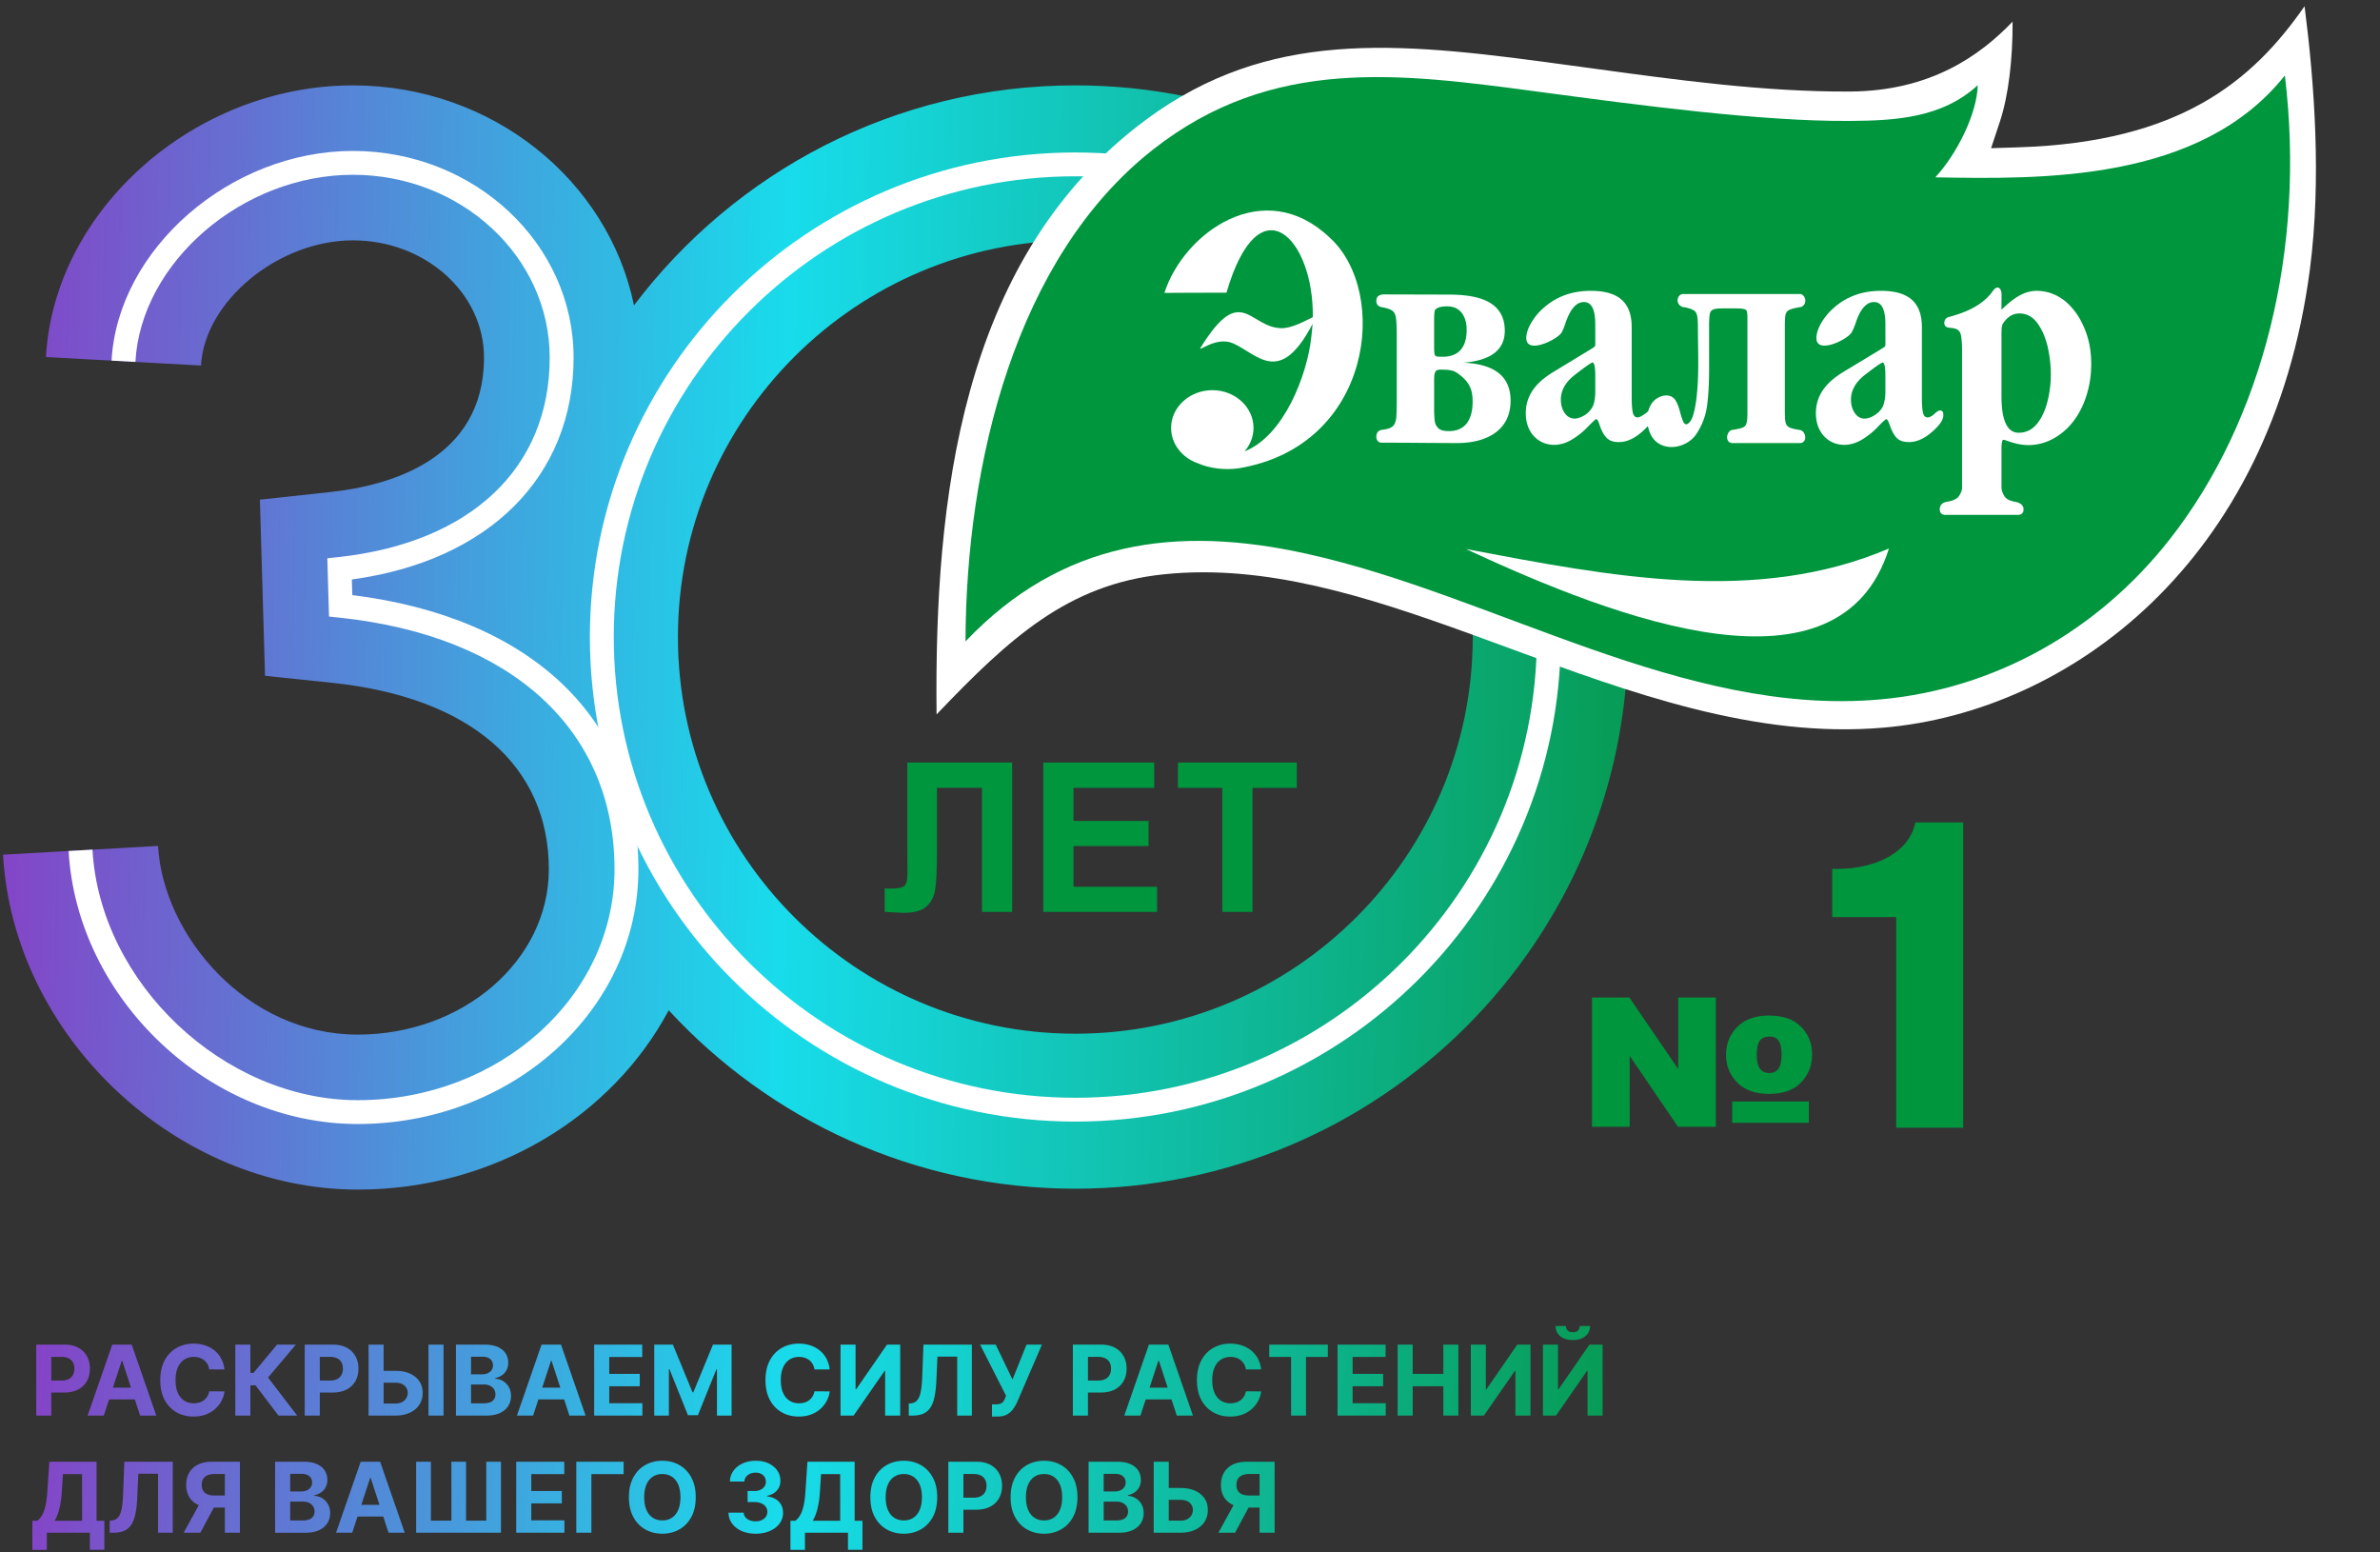
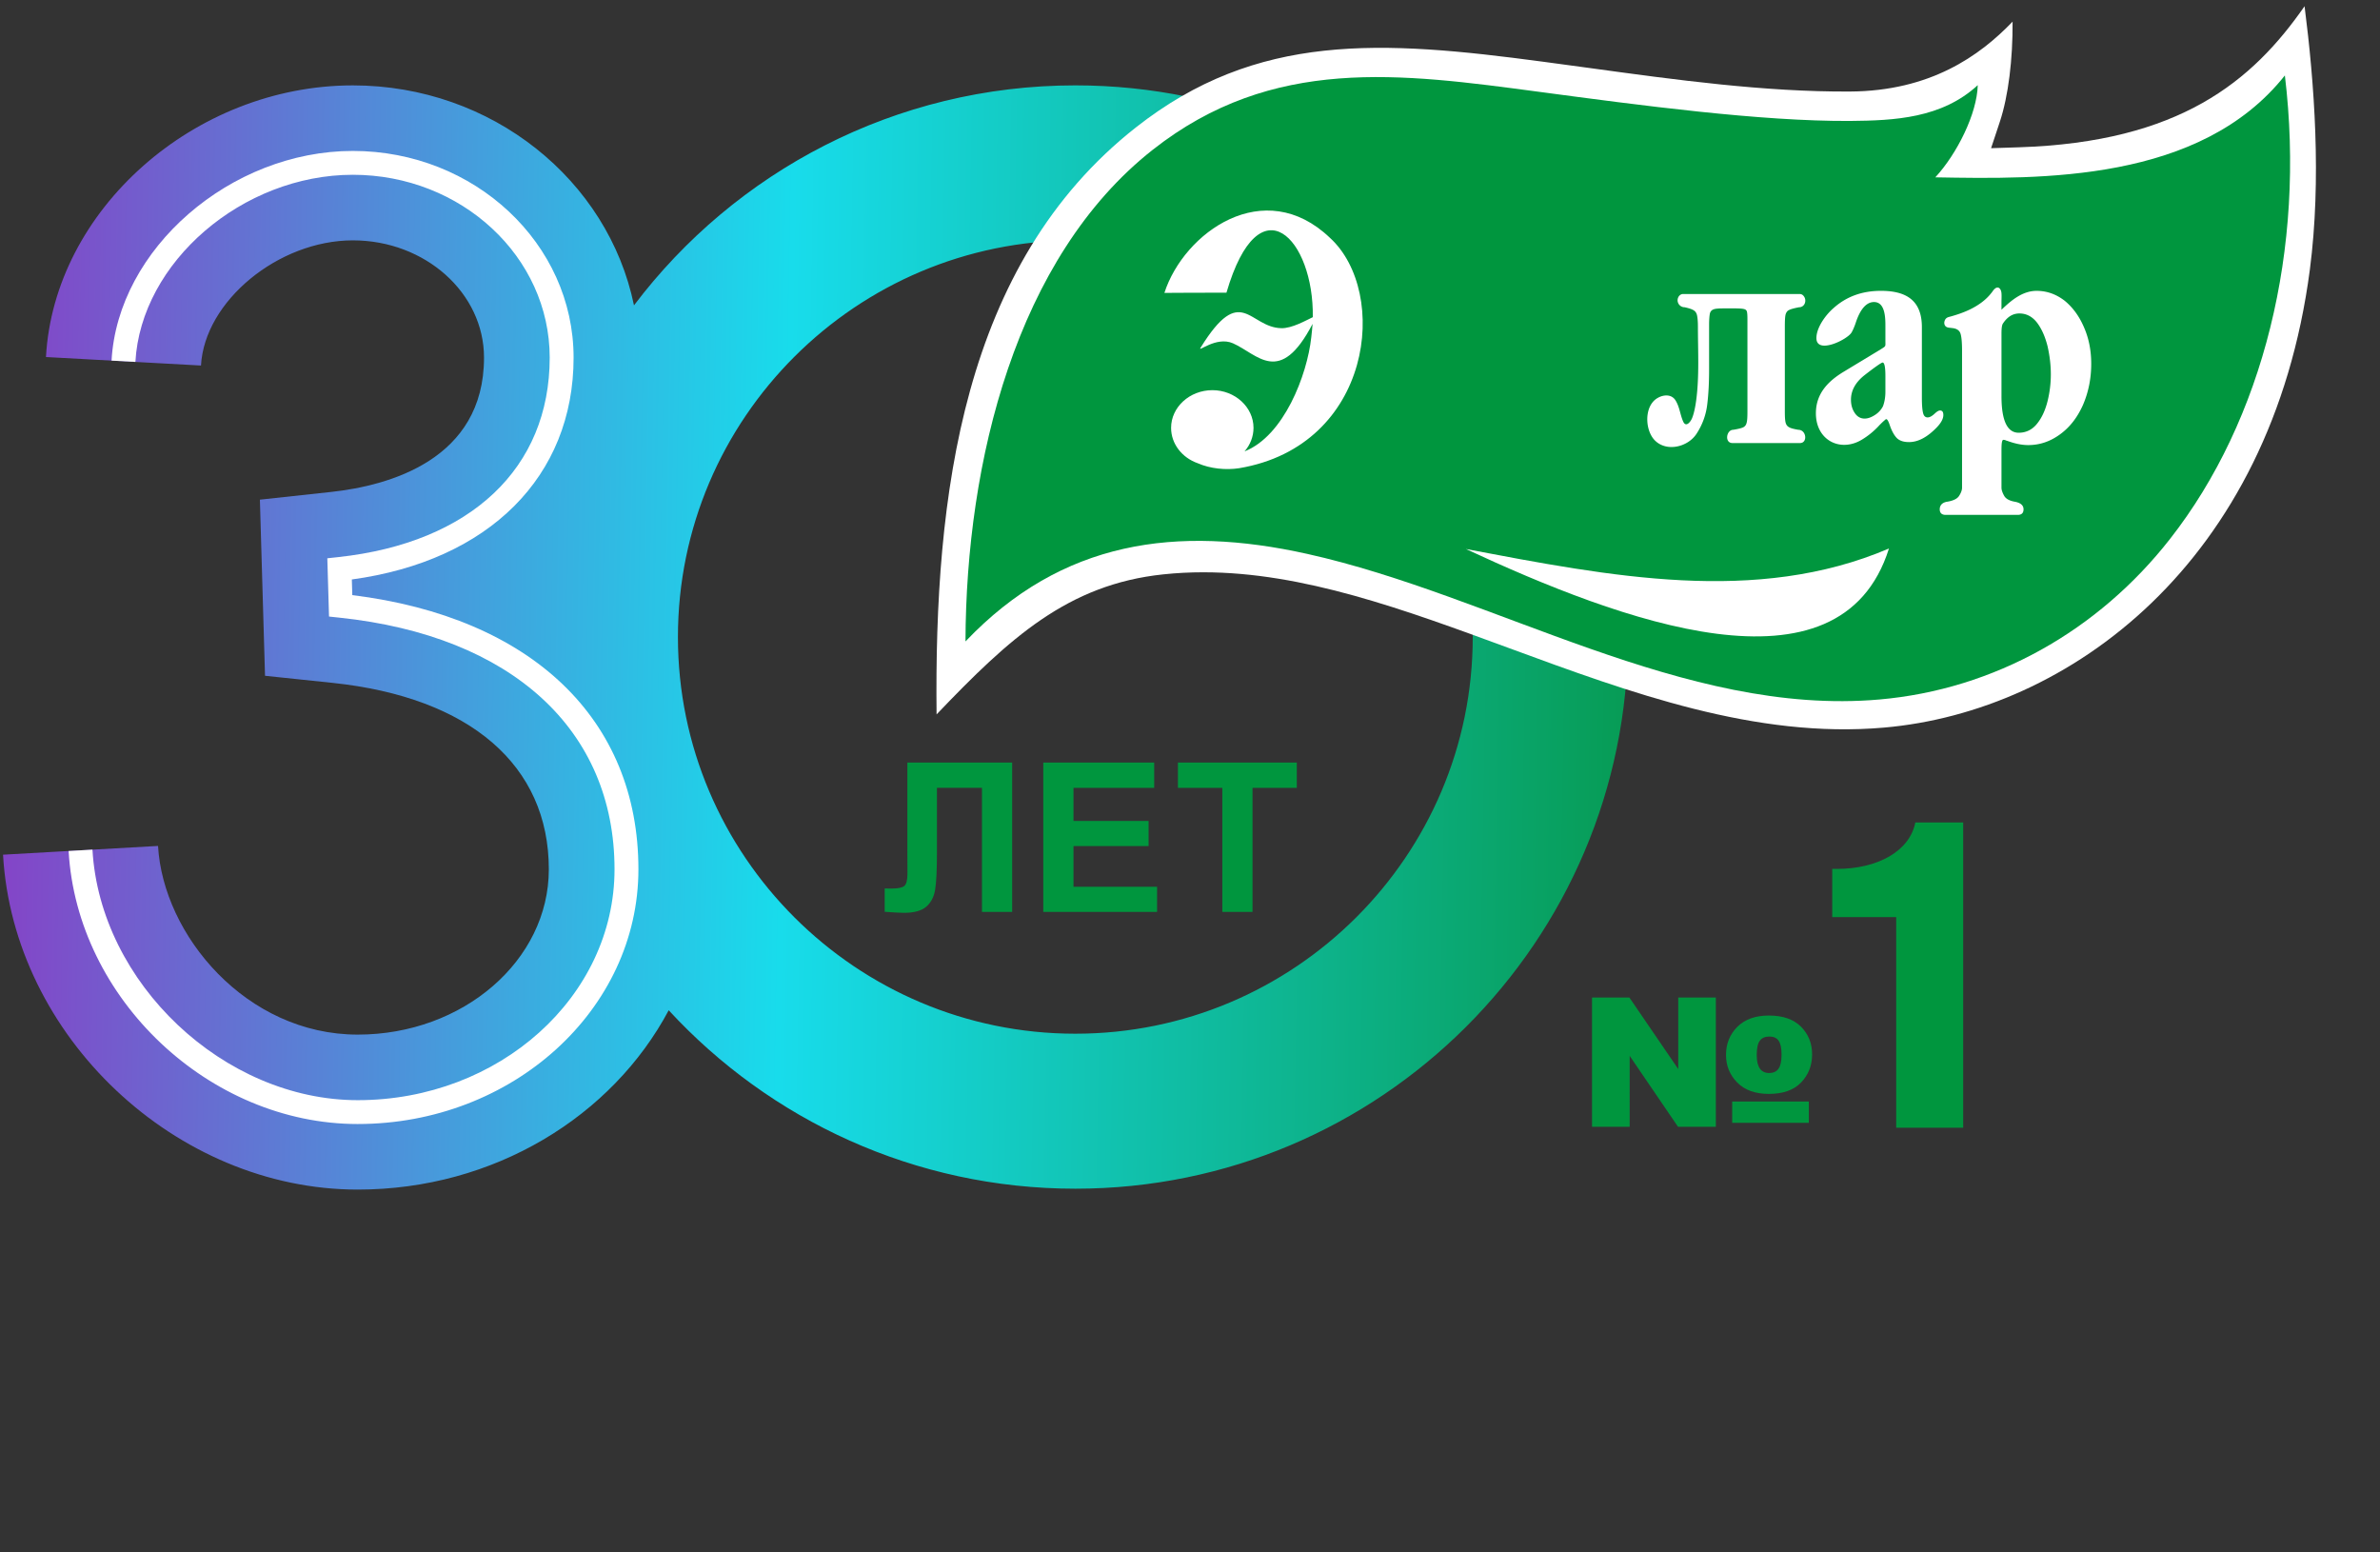
<svg xmlns="http://www.w3.org/2000/svg" width="368" height="240" fill="none">
  <rect width="100%" height="100%" fill="#333333" stroke="none" />
  <g clip-path="url(#a)">
    <path fill-rule="evenodd" clip-rule="evenodd" d="M103.398 156.187c15.627 16.948 38.028 27.584 62.872 27.584 47.119 0 85.456-38.26 85.454-85.285 0-47.028-38.335-85.288-85.454-85.288-27.852 0-52.633 13.366-68.243 34.01C94.05 27.852 76.07 13.2 54.557 13.2c-24.47 0-46.2 19.231-47.45 41.996l23.97 1.313c.547-9.947 11.958-19.35 23.48-19.35 11.184 0 20.282 8.132 20.282 18.126 0 15.838-14.805 19.808-23.63 20.767l-11.024 1.195.793 27.228 10.439 1.095c21.253 2.233 33.444 12.74 33.444 28.824 0 14.09-13.254 25.554-29.548 25.554-17.22 0-30.094-15.37-30.877-29.168L.47 132.132c1.587 28.066 26.703 51.775 54.842 51.775 21.078 0 39.35-11.316 48.085-27.72Zm1.425-57.702c0-33.816 27.565-61.327 61.447-61.327 33.883 0 61.448 27.51 61.448 61.328 0 33.812-27.565 61.323-61.448 61.323-33.882 0-61.447-27.511-61.447-61.323Z" fill="url(#b)" />
-     <path d="M166.268 173.396c-41.388 0-75.06-33.604-75.06-74.91 0-41.31 33.672-74.915 75.06-74.915 41.389 0 75.063 33.605 75.063 74.914 0 41.307-33.674 74.911-75.063 74.911Zm0-146.14c-39.351 0-71.366 31.953-71.366 71.23 0 39.274 32.015 71.226 71.366 71.226 39.352 0 71.369-31.952 71.369-71.227 0-39.276-32.017-71.228-71.369-71.228Z" fill="#fff" />
    <path d="M55.313 173.772c-22.936 0-43.406-19.332-44.703-42.208l3.686-.211c1.17 20.633 20.337 38.731 41.017 38.731 21.893 0 39.706-16.012 39.706-35.692 0-21.565-15.903-36.107-42.54-38.904l-1.605-.17-.263-9.008 1.696-.184c20.468-2.22 32.688-13.75 32.688-30.841 0-15.585-13.653-28.264-30.438-28.264-17.063 0-32.775 13.519-33.622 28.93l-3.686-.201c.947-17.267 18.383-32.415 37.308-32.415 18.821 0 34.132 14.331 34.132 31.95 0 18.391-13.088 31.414-34.288 34.3l.07 2.419c27.74 3.434 44.241 19.192 44.241 42.388 0 21.714-19.47 39.38-43.4 39.38Z" fill="#fff" />
-     <path fill-rule="evenodd" clip-rule="evenodd" d="M144.816 110.445c11.258-11.782 20.288-20.105 35.06-21.65 2.059-.219 4.12-.32 6.181-.32 15.432 0 30.973 5.723 47.313 11.735 18.732 6.892 38.098 14.017 57.949 12.274 28.477-2.477 59.874-25.328 65.836-70.801 1.821-13.986.694-28.87-.818-40.722-8.081 11.617-19.305 21.007-44.158 21.81l-4.315.14 1.359-4.094c1.315-3.963 2.007-9.663 1.966-15.47-5.111 5.33-12.763 10.736-25.158 10.804-13.177.075-26.867-1.8-40.135-3.62-2.445-.335-4.87-.668-7.269-.984-25.077-3.353-44.272-4.585-63.006 10.162-26.875 21.145-31.17 57.002-30.805 90.736Z" fill="#fff" />
+     <path fill-rule="evenodd" clip-rule="evenodd" d="M144.816 110.445c11.258-11.782 20.288-20.105 35.06-21.65 2.059-.219 4.12-.32 6.181-.32 15.432 0 30.973 5.723 47.313 11.735 18.732 6.892 38.098 14.017 57.949 12.274 28.477-2.477 59.874-25.328 65.836-70.801 1.821-13.986.694-28.87-.818-40.722-8.081 11.617-19.305 21.007-44.158 21.81l-4.315.14 1.359-4.094c1.315-3.963 2.007-9.663 1.966-15.47-5.111 5.33-12.763 10.736-25.158 10.804-13.177.075-26.867-1.8-40.135-3.62-2.445-.335-4.87-.668-7.269-.984-25.077-3.353-44.272-4.585-63.006 10.162-26.875 21.145-31.17 57.002-30.805 90.736" fill="#fff" />
    <path fill-rule="evenodd" clip-rule="evenodd" d="M149.285 99.163c.085-27.734 7.795-59.363 28.965-76.018 18.523-14.572 38.322-11.801 59.739-8.948 15.406 2.057 34.261 4.59 48.094 4.5 6.832-.057 14.165-.403 19.722-5.534-.111 4.422-3.212 10.616-6.562 14.253 16.385.291 40.953.756 54.047-15.752 3.242 26.777-3.343 53.28-17.78 71.684-11.092 14.172-27.134 23.237-44.913 24.792-30.285 2.657-59.454-16.074-88.477-22.512-20.118-4.468-37.923-2.132-52.835 13.535Z" fill="#00963E" />
    <path fill-rule="evenodd" clip-rule="evenodd" d="M226.662 84.876c22.285 4.22 44.885 8.695 65.413-.079-7.546 23.984-41.653 11.14-65.413.079ZM192.434 69.783c6.094-2.392 9.684-11.831 10.314-17.604.091-.721.149-1.41.205-2.108-5.077 9.729-8.466 4.707-12.311 3.002-2.598-1.15-5.556 1.53-4.999.67 6.273-10.133 7.483-3.127 12.454-3.007 1.649.062 3.905-1.24 4.889-1.701.197-12.039-8.269-21.187-13.351-3.783-2.981 0-7.287 0-9.595.028 3.024-9.35 15.428-18.238 25.602-8.509 9.22 8.423 6.589 32.148-14.049 35.613-2.047.312-4.448.085-6.405-.773-2.407-.844-4.112-2.98-4.112-5.462 0-3.205 2.865-5.83 6.386-5.83 3.499 0 6.358 2.625 6.358 5.83 0 1.356-.516 2.63-1.386 3.634Z" fill="#fff" />
    <path d="M291.524 58.154c0-1.414-.147-2.106-.429-2.106-.176 0-1.098.632-2.809 1.962-1.386 1.1-2.086 2.36-2.086 3.787 0 .802.203 1.495.582 2.043.377.579.899.872 1.525.872.53 0 1.046-.202 1.595-.554a3.452 3.452 0 0 0 1.247-1.354c.228-.606.375-1.356.375-2.25v-2.4Zm5.64 3.294c0 1.062.054 1.844.172 2.338.11.517.348.744.719.744.261 0 .58-.134.978-.484.232-.206.615-.585.932-.585.34 0 .518.207.518.697 0 .579-.342 1.212-1.007 1.908-1.45 1.5-2.861 2.28-4.304 2.28-.763 0-1.359-.17-1.799-.545-.406-.374-.776-.99-1.097-1.853-.116-.322-.203-.636-.373-.926-.154-.254-.267-.285-.464-.078-.212.173-.555.488-1.009.974a12.068 12.068 0 0 1-2.494 2.023c-3.321 2.045-7.159.174-7.159-4.045 0-3.023 1.848-4.927 4.217-6.376l5.865-3.55c.777-.492.665-.374.665-1.272v-2.046c0-1.245.066-3.957-1.761-3.957-1.164 0-2.113 1.07-2.807 3.148-.228.69-.462 1.206-.665 1.561-.663 1.119-5.435 3.434-5.435.862 0-1.645 1.474-3.634 2.659-4.643 1.966-1.761 4.396-2.66 7.319-2.66 4.016 0 6.33 1.562 6.33 5.608v10.877Z" fill="#fff" />
    <path d="M309.473 61.247c0 3.775.894 5.654 2.657 5.654 1.129 0 2.088-.459 2.834-1.385.748-.924 1.272-2.071 1.626-3.467.342-1.38.514-2.772.514-4.182 0-1.418-.172-2.828-.491-4.274-.354-1.434-.866-2.652-1.587-3.636-.729-.976-1.655-1.497-2.778-1.497-1.068 0-1.88.548-2.552 1.559-.167.26-.223.777-.223 1.56v9.668Zm0-13.36c1.53-1.476 3.268-2.923 5.431-2.923 1.591 0 3.031.521 4.342 1.532 1.266 1.042 2.274 2.419 3.006 4.153.751 1.733 1.097 3.583 1.097 5.601 0 2.312-.443 4.418-1.276 6.351-.861 1.93-2.019 3.432-3.525 4.532-1.502 1.098-3.116 1.675-4.943 1.675-1.015 0-2.106-.234-3.264-.666-.063 0-.121-.027-.259-.09-.15-.053-.259-.053-.319-.053-.21 0-.29.513-.29 1.584v5.799c0 .37.145.781.404 1.247.258.487.845.804 1.731.95.843.176 1.274.553 1.274 1.158 0 .57-.292.863-.897.863h-11.128c-.613 0-.93-.292-.93-.863 0-.605.359-1.013 1.046-1.157 1.009-.147 1.678-.463 1.964-.951.296-.466.439-.877.439-1.247v-21.12c0-1.332-.081-2.25-.261-2.75-.178-.462-.605-.74-1.305-.798-.226-.038-.462-.038-.659-.096-.609-.17-.635-.855-.327-1.296.23-.287.524-.314.843-.407 1.504-.428 4.477-1.348 6.252-3.637.166-.196.278-.399.396-.514.609-.664 1.1-.176 1.158.578.033.43 0 .894 0 1.33v1.215ZM266.551 47.677c-.783 0-1.299.033-1.593.148-.311.116-.485.315-.57.635-.064.317-.124.895-.124 1.706v6.92c0 1.968-.085 3.787-.286 5.427a10.44 10.44 0 0 1-1.651 4.535c-1.351 2.105-4.791 2.92-6.583.894-1.251-1.443-1.444-4.305-.176-5.797.808-.99 2.686-1.539 3.494-.261.671 1.065.721 2.276 1.22 3.339.429.87 1.09 0 1.322-.51.265-.609.493-1.564.665-2.829.495-3.73.265-7.62.265-11.381 0-.831-.058-1.408-.143-1.786-.085-.346-.261-.6-.522-.749-.265-.171-.721-.32-1.386-.467-.872 0-1.421-.974-.872-1.726.172-.203.381-.319.611-.319h18.061c.241 0 .46.116.61.319.528.661.171 1.726-.721 1.726-.775.147-1.31.296-1.564.44-.261.112-.431.375-.52.69-.085.35-.114.98-.114 1.872v13.05c0 .845.029 1.413.114 1.759.089.351.259.583.52.721.254.172.756.29 1.448.412 1.272 0 1.475 2.05.261 2.05h-10.434c-1.276 0-.955-2.05.114-2.05.722-.122 1.24-.24 1.535-.379.287-.144.461-.378.54-.723.095-.352.12-.927.12-1.79V49.377c0-.601-.025-1.007-.085-1.213-.062-.224-.23-.34-.497-.397-.259-.058-.743-.091-1.442-.091h-1.617Z" fill="#fff" />
-     <path d="M246.665 58.154c0-1.414-.149-2.106-.431-2.106-.174 0-1.102.632-2.804 1.962-1.392 1.1-2.088 2.36-2.088 3.787 0 .802.207 1.495.58 2.043.404.579.928.872 1.53.872.527 0 1.042-.202 1.624-.554a3.583 3.583 0 0 0 1.214-1.354c.253-.606.375-1.356.375-2.25v-2.4Zm5.631 3.294c0 1.062.062 1.844.174 2.338.12.517.383.744.725.744.685 0 2.081-1.294 2.547-1.726.346-.294.632-.345.748-.345.342 0-.866 1.21-.866 1.7 0 .317.317.317.083.694-.17.29-.83.926-1.096 1.213-1.443 1.5-2.858 2.28-4.308 2.28-.75 0-1.33-.17-1.765-.545-.429-.374-.804-.99-1.121-1.853-.116-.322-.207-.636-.346-.926-.184-.254-.292-.285-.487-.078-.213.173-.524.488-1.017.974-.716.781-1.559 1.443-2.492 2.023-3.32 2.045-7.157.174-7.157-4.045 0-3.023 1.871-4.927 4.243-6.376l5.843-3.55c.775-.492.661-.374.661-1.272v-2.046c0-1.245.056-3.957-1.765-3.957-1.153 0-2.081 1.07-2.809 3.148-.221.69-.43 1.206-.633 1.561-.661 1.119-5.463 3.434-5.463.862 0-1.645 1.475-3.634 2.656-4.643 1.972-1.761 4.404-2.66 7.316-2.66 4.015 0 6.329 1.562 6.329 5.608v10.877ZM221.747 63.207c0 .898.06 1.56.11 1.987.089.428.294.815.611 1.071.315.26.843.382 1.564.382 1.239 0 2.138-.415 2.774-1.213.611-.842.894-1.935.894-3.322 0-1.011-.143-1.814-.493-2.455-.312-.636-.87-1.244-1.617-1.79-.438-.351-.837-.548-1.247-.601-.375-.096-.918-.122-1.649-.122-.396 0-.659.122-.769.355-.118.225-.178.63-.178 1.203v4.505Zm0-9.551c0 .55.031.922.06 1.091.05.182.139.292.286.346.174.041.491.06.953.06 2.479 0 3.733-1.41 3.733-4.189 0-1.118-.297-2.014-.81-2.648-.522-.641-1.276-.956-2.225-.956-.897 0-1.5.176-1.819.517-.118.091-.178.674-.178 1.733v4.046Zm-5.779-1.336c0-1.488-.027-2.508-.114-3.082-.06-.575-.266-.982-.553-1.185-.286-.23-.808-.405-1.564-.552-.572-.08-.924-.399-.924-.95-.027-.69.41-1.035 1.218-1.035l9.883.027c3.909 0 8.758.645 8.758 5.593 0 2.948-2.14 4.595-6.415 4.94 3.815.152 7.312 1.423 7.312 5.862 0 4.93-4.193 6.556-8.211 6.556-3.903 0-7.829-.058-11.731-.058a.77.77 0 0 1-.58-.24.963.963 0 0 1-.234-.66c0-.667.317-1.01.924-1.093.756-.09 1.278-.26 1.595-.523.292-.259.462-.662.547-1.239.062-.55.089-1.563.089-3.035V52.32Z" fill="#fff" />
    <path d="M140.297 117.89h16.205v23.085h-4.669v-19.18h-6.96v9.86c0 2.824-.094 4.794-.284 5.913-.189 1.118-.651 1.987-1.38 2.615-.731.624-1.874.937-3.432.937-.547 0-1.541-.052-2.983-.158v-3.605l1.042.014c.978 0 1.636-.13 1.972-.39.338-.263.505-.908.505-1.94l-.016-3.965V117.89ZM161.314 140.975V117.89h17.148v3.908h-12.476v5.119h11.61v3.888h-11.61v6.283h12.922v3.887h-17.594ZM188.998 140.975v-19.177h-6.863v-3.908h18.382v3.908h-6.848v19.177h-4.671ZM293.192 141.783h-9.889v-7.453h.74c6.189 0 11.233-2.685 12.108-7.182h7.401v47.197h-10.36v-32.562ZM265.308 174.2h-5.85l-7.476-10.971V174.2h-5.819v-19.979h5.779l7.551 11.052v-11.052h5.815V174.2Zm8.194-17.2c2.175 0 3.835.578 4.978 1.732 1.142 1.154 1.711 2.578 1.711 4.277 0 1.708-.563 3.153-1.698 4.336-1.136 1.182-2.797 1.77-4.991 1.77-2.104 0-3.732-.585-4.888-1.76-1.156-1.174-1.734-2.592-1.734-4.265 0-1.724.582-3.173 1.746-4.341 1.166-1.164 2.79-1.749 4.876-1.749Zm6.186 16.586h-11.853v-3.297h11.853v3.297Zm-6.144-7.701c.654 0 1.139-.221 1.454-.667.313-.445.47-1.173.47-2.18 0-.99-.149-1.703-.451-2.139-.301-.437-.773-.654-1.419-.654-.684 0-1.181.217-1.496.654-.315.436-.472 1.166-.472 2.193 0 1.863.638 2.793 1.914 2.793Z" fill="#00963E" />
  </g>
-   <path fill-rule="evenodd" clip-rule="evenodd" d="M238.574 207.873h2.326v6.902h.093l4.767-6.902h2.041v10.975h-2.332v-6.908h-.081l-4.794 6.908h-2.02v-10.975Zm5.688-2.873h1.6c-.004.65-.245 1.174-.725 1.57-.479.397-1.126.595-1.942.595-.818 0-1.466-.198-1.944-.595-.478-.396-.717-.92-.717-1.57h1.589a.995.995 0 0 0 .24.665c.164.196.441.294.832.294.381 0 .655-.096.819-.289a1 1 0 0 0 .248-.67Zm-211.914 6.715h2.36a4.675 4.675 0 0 0-.515-1.693 4.093 4.093 0 0 0-1.037-1.251 4.54 4.54 0 0 0-1.457-.78 5.702 5.702 0 0 0-1.78-.268c-.97 0-1.843.22-2.619.662-.775.441-1.39 1.082-1.842 1.921-.452.84-.678 1.858-.678 3.055 0 1.193.223 2.21.67 3.049.447.839 1.058 1.48 1.832 1.923.774.443 1.653.665 2.637.665.707 0 1.342-.107 1.904-.319a4.562 4.562 0 0 0 1.454-.868c.408-.366.732-.782.975-1.249.243-.466.394-.951.455-1.455l-2.359-.01c-.054.292-.15.553-.288.782a2.074 2.074 0 0 1-.52.581c-.209.159-.446.28-.714.362a2.954 2.954 0 0 1-.87.123c-.556 0-1.047-.136-1.47-.407-.424-.271-.753-.673-.989-1.205-.235-.533-.353-1.19-.353-1.973 0-.761.117-1.409.35-1.943.234-.534.563-.941.986-1.221.424-.281.921-.421 1.492-.421.317 0 .61.044.881.134.271.09.511.218.72.386.207.167.378.371.511.608.133.238.22.508.264.812Zm-26.75 7.133v-10.975H9.95c.837 0 1.55.158 2.14.474a3.276 3.276 0 0 1 1.348 1.313c.311.559.466 1.203.466 1.932 0 .729-.158 1.372-.474 1.929a3.26 3.26 0 0 1-1.37 1.303c-.599.31-1.321.465-2.169.465h-1.96v3.559H5.597Zm3.916-5.418H7.93v-3.661h1.573c.453 0 .826.077 1.12.229.295.151.515.364.661.637.145.273.218.592.218.957 0 .361-.073.68-.218.956a1.531 1.531 0 0 1-.658.649c-.292.155-.663.233-1.112.233Zm6.534 5.418h-2.5l3.809-10.975h3.006l3.803 10.975h-2.5l-.816-2.502h-3.984l-.818 2.502Zm2.855-8.468 1.356 4.154h-2.8l1.358-4.154h.086Zm24.154 8.468-3.544-4.678h-.797v4.678h-2.333v-10.975h2.332v4.383h.469l3.663-4.383h2.904l-4.305 5.091 4.504 5.884h-2.893Zm4.061-10.975v10.975h2.332v-3.559h1.961c.848 0 1.57-.155 2.168-.465a3.26 3.26 0 0 0 1.371-1.303c.316-.557.474-1.2.474-1.929 0-.729-.155-1.373-.466-1.932a3.276 3.276 0 0 0-1.349-1.313c-.589-.316-1.302-.474-2.139-.474h-4.352Zm2.332 5.557h1.584c.449 0 .82-.078 1.112-.233.294-.155.512-.372.658-.649.145-.276.218-.595.218-.956 0-.365-.073-.684-.218-.957a1.505 1.505 0 0 0-.66-.637c-.295-.152-.668-.229-1.12-.229H49.45v3.661Zm9.864 3.553v-3.221h1.794c.628 0 1.109.151 1.44.453.333.302.497.671.494 1.107.003.3-.07.576-.218.828-.15.252-.368.453-.655.605-.287.152-.64.228-1.061.228h-1.794Zm0-5.054h1.794c.876 0 1.631.141 2.265.421.634.281 1.123.676 1.468 1.187s.515 1.113.511 1.806c.004.69-.167 1.298-.511 1.825-.345.527-.834.938-1.468 1.235-.634.297-1.39.445-2.265.445h-4.121v-10.975h2.327v4.056Zm9.265 6.919h-2.327v-10.975h2.327v10.975Zm1.924-10.975v10.976h4.713c.824 0 1.52-.133 2.084-.397.564-.264.991-.625 1.28-1.08.29-.456.433-.975.433-1.557 0-.539-.114-1.005-.344-1.396a2.54 2.54 0 0 0-.897-.914 2.502 2.502 0 0 0-1.183-.353v-.108a2.94 2.94 0 0 0 1.027-.436c.3-.206.536-.47.708-.794a2.36 2.36 0 0 0 .26-1.127c0-.551-.138-1.038-.41-1.461-.274-.424-.682-.755-1.224-.994-.543-.239-1.22-.359-2.031-.359h-4.416Zm4.062 4.592h-1.73v-2.717h1.772c.518 0 .917.122 1.199.364.282.243.422.563.422.96 0 .289-.072.538-.217.744a1.417 1.417 0 0 1-.593.48c-.25.113-.535.169-.853.169Zm.172 4.486h-1.902v-2.915h1.956c.374 0 .695.066.966.199.271.131.481.313.628.546.147.232.22.5.22.804 0 .414-.149.746-.447.994-.298.248-.771.372-1.421.372Zm7.692 1.897h-2.5l3.808-10.975h3.006l3.803 10.975h-2.5l-.816-2.502h-3.983l-.819 2.502Zm2.855-8.468 1.355 4.154h-2.8l1.358-4.154h.087Zm6.588-2.507v10.975h7.456v-1.913h-5.124v-2.621h4.72v-1.913h-4.72v-2.615h5.1v-1.913h-7.432Zm9.292 0h2.877l3.038 7.374h.129l3.038-7.374h2.876v10.975h-2.262v-7.144h-.092l-2.854 7.09h-1.541l-2.855-7.117h-.092v7.171h-2.262v-10.975Zm24.767 3.842h2.359a4.663 4.663 0 0 0-.514-1.693 4.109 4.109 0 0 0-1.037-1.251 4.55 4.55 0 0 0-1.457-.78 5.71 5.71 0 0 0-1.781-.268c-.97 0-1.842.22-2.618.662-.775.441-1.39 1.082-1.843 1.921-.452.84-.678 1.858-.678 3.055 0 1.193.224 2.21.671 3.049.447.839 1.057 1.48 1.831 1.923.774.443 1.653.665 2.637.665.708 0 1.343-.107 1.904-.319a4.558 4.558 0 0 0 1.455-.868c.408-.366.733-.782.976-1.249a4.24 4.24 0 0 0 .454-1.455l-2.359-.01a2.296 2.296 0 0 1-.287.782 2.086 2.086 0 0 1-.521.581c-.208.159-.446.28-.713.362a2.955 2.955 0 0 1-.87.123c-.557 0-1.046-.136-1.471-.407-.423-.271-.752-.673-.987-1.205-.236-.533-.353-1.19-.353-1.973 0-.761.116-1.409.349-1.943.234-.534.562-.941.986-1.221.424-.281.921-.421 1.492-.421.317 0 .61.044.881.134.271.09.511.218.719.386.207.167.379.371.512.608.132.238.22.508.263.812Zm4.035-3.842h2.327v6.902h.092l4.767-6.902h2.042v10.975h-2.332v-6.908h-.081l-4.794 6.908h-2.021v-10.975Zm10.553 9.11v1.865h.603c.888 0 1.587-.186 2.099-.557.511-.372.884-.947 1.12-1.726.234-.779.38-1.783.438-3.012l.173-3.821h3.054v9.116h2.268v-10.975h-7.487l-.184 4.882c-.036 1.018-.116 1.828-.24 2.43-.124.602-.31 1.04-.557 1.313-.248.273-.573.426-.976.458l-.311.027Zm12.863 2.015v-1.886h.598c.298 0 .538-.037.722-.11a.998.998 0 0 0 .439-.327c.11-.145.201-.326.277-.544l.134-.359-4.007-7.899h2.414l2.595 5.402 2.171-5.402h2.382l-3.803 8.82a6.76 6.76 0 0 1-.649 1.137 2.84 2.84 0 0 1-.957.846c-.387.215-.883.322-1.486.322h-.83Zm12.509-11.125v10.975h2.331v-3.559h1.962c.847 0 1.57-.155 2.168-.465a3.258 3.258 0 0 0 1.371-1.303c.316-.557.474-1.2.474-1.929 0-.729-.155-1.373-.465-1.932a3.287 3.287 0 0 0-1.35-1.313c-.589-.316-1.302-.474-2.139-.474h-4.352Zm2.331 5.557h1.585c.449 0 .82-.078 1.111-.233.293-.155.512-.372.659-.649.144-.276.217-.595.217-.956 0-.365-.073-.684-.217-.957a1.504 1.504 0 0 0-.661-.637c-.295-.152-.668-.229-1.12-.229h-1.574v3.661Zm8.118 5.418h-2.499l3.809-10.975h3.005l3.803 10.975h-2.499l-.817-2.502h-3.983l-.819 2.502Zm2.856-8.468 1.355 4.154h-2.8l1.358-4.154h.087Zm13.446 1.335h2.359a4.664 4.664 0 0 0-.515-1.693 4.091 4.091 0 0 0-1.036-1.251 4.58 4.58 0 0 0-1.457-.78 5.745 5.745 0 0 0-1.781-.268c-.97 0-1.842.221-2.618.662-.775.441-1.39 1.082-1.843 1.921-.452.84-.678 1.858-.678 3.055 0 1.193.223 2.21.671 3.049.447.839 1.057 1.48 1.831 1.923.774.443 1.652.665 2.637.665.707 0 1.343-.107 1.904-.319a4.558 4.558 0 0 0 1.455-.868 4.39 4.39 0 0 0 .975-1.249c.243-.466.394-.951.455-1.454l-2.359-.011a2.297 2.297 0 0 1-.288.782 2.067 2.067 0 0 1-.52.581c-.208.159-.446.28-.713.362a2.96 2.96 0 0 1-.87.123c-.557 0-1.046-.136-1.471-.406-.423-.272-.752-.674-.987-1.206-.236-.533-.354-1.19-.354-1.973 0-.761.117-1.409.35-1.943.233-.533.562-.941.986-1.221.424-.281.921-.421 1.492-.421.317 0 .609.044.881.134.271.09.511.218.719.386.207.168.379.371.512.608.132.238.22.508.263.812Zm3.613-1.93v-1.912h9.061v1.912h-3.378v9.063h-2.304v-9.063h-3.379Zm17.992-1.912h-7.433v10.975h7.455v-1.913h-5.123v-2.621h4.719v-1.913h-4.719v-2.616h5.101v-1.912Zm1.859 0h2.332v4.528h4.736v-4.528h2.327v10.975h-2.327v-4.534h-4.736v4.534h-2.332v-10.975Zm13.644 0h-2.326v10.975h2.02l4.793-6.908h.082v6.908h2.333v-10.975h-2.043l-4.766 6.902h-.093v-6.902ZM5 235.109v4.495h2.24v-2.647h6.653v2.637h2.241v-4.485h-1.206v-9.127h-7.3l-.312 4.641c-.065.958-.172 1.732-.323 2.324-.151.591-.333 1.053-.544 1.387a2.746 2.746 0 0 1-.7.775H5Zm7.686 0H8.442c.187-.304.354-.666.503-1.086.15-.419.277-.91.383-1.471.106-.56.182-1.203.229-1.929l.172-2.727h2.957v7.213Zm4.268 1.848v-1.865l.312-.027c.402-.031.727-.185.975-.458.247-.274.434-.711.558-1.313.123-.602.203-1.412.239-2.43l.184-4.883h7.487v10.976H24.44v-9.116h-3.054l-.173 3.821c-.057 1.229-.203 2.233-.438 3.013-.236.778-.61 1.353-1.121 1.724-.512.372-1.21.558-2.098.558h-.603Zm13.787-4.263a1.89 1.89 0 0 1-.1-.045c-.6-.278-1.058-.679-1.374-1.203-.316-.523-.474-1.15-.474-1.878 0-.726.156-1.357.466-1.895a3.14 3.14 0 0 1 1.352-1.249c.59-.294 1.303-.442 2.136-.442h4.347v10.975h-2.327v-3.889h-1.703l-2.09 3.889H28.4l2.34-4.263Zm4.026-1.492h-1.583c-.446 0-.816-.06-1.11-.182a1.344 1.344 0 0 1-.663-.547c-.147-.243-.22-.545-.22-.906 0-.364.073-.672.22-.922.147-.249.37-.439.665-.57.297-.131.669-.196 1.118-.196h1.573v3.323Zm7.768 5.756v-10.977h4.416c.812 0 1.489.121 2.031.36.542.24.95.57 1.223.994.273.423.41.91.41 1.46 0 .43-.087.805-.26 1.129a2.21 2.21 0 0 1-.707.793c-.3.206-.643.351-1.027.436v.108a2.509 2.509 0 0 1 2.08 1.267c.23.392.344.857.344 1.397 0 .582-.144 1.1-.433 1.556-.29.456-.716.816-1.28 1.08-.563.264-1.259.397-2.084.397h-4.713Zm2.332-6.383h1.73c.318 0 .603-.057.853-.169.25-.113.447-.272.592-.481.146-.206.218-.454.218-.744 0-.397-.14-.716-.422-.959s-.682-.364-1.2-.364h-1.771v2.717Zm0 4.486h1.902c.65 0 1.123-.124 1.421-.373.298-.248.447-.58.447-.994 0-.304-.073-.572-.22-.805a1.487 1.487 0 0 0-.628-.545c-.271-.134-.593-.199-.967-.199h-1.955v2.916Zm7.094 1.896h2.5l.818-2.502h3.983l.817 2.502h2.5l-3.804-10.976H55.77l-3.809 10.976Zm6.71-4.314-1.355-4.154h-.086l-1.359 4.154h2.8Zm5.675-6.661h2.278v9.11h3.168v-9.11h2.268v9.11h3.129v-9.11h2.268v10.975H64.346v-10.975Zm15.47 0v10.975h7.455v-1.913h-5.123v-2.62h4.72v-1.914h-4.72v-2.615h5.101v-1.913h-7.433Zm16.613 0v1.913H91.44v9.062h-2.332v-10.975h7.321Zm10.464 8.543c.454-.84.681-1.858.681-3.056 0-1.196-.227-2.213-.681-3.054-.454-.84-1.072-1.48-1.853-1.921-.781-.442-1.658-.662-2.632-.662-.979 0-1.859.22-2.638.662-.78.442-1.396 1.082-1.849 1.921-.452.84-.678 1.858-.678 3.055 0 1.193.226 2.21.678 3.049.453.84 1.069 1.481 1.849 1.924.779.443 1.658.664 2.638.664.973 0 1.851-.219 2.632-.661.781-.442 1.399-1.082 1.853-1.921Zm-2.03-5.017c.231.533.347 1.186.347 1.961 0 .776-.116 1.43-.347 1.962-.233.532-.558.936-.978 1.211-.421.276-.913.413-1.477.413-.563 0-1.055-.137-1.476-.413-.42-.275-.745-.678-.977-1.211-.232-.533-.347-1.186-.347-1.962 0-.775.115-1.428.347-1.961.232-.532.557-.935.977-1.211.421-.275.913-.413 1.476-.413.565 0 1.056.138 1.477.413.42.276.745.679.978 1.211Zm11.965 7.599c-.805 0-1.519-.137-2.146-.414-.627-.278-1.121-.659-1.482-1.148a2.848 2.848 0 0 1-.557-1.69h2.348a1.2 1.2 0 0 0 .267.705c.163.201.382.358.654.468.273.111.58.166.921.166.356 0 .67-.062.943-.188.273-.124.487-.297.641-.518.154-.222.232-.479.232-.767 0-.293-.082-.554-.246-.78a1.605 1.605 0 0 0-.7-.533c-.303-.13-.663-.193-1.08-.193h-1.029v-1.705h1.029c.352 0 .663-.06.934-.182.272-.121.483-.29.634-.506.151-.216.227-.47.227-.759 0-.275-.066-.517-.197-.726a1.347 1.347 0 0 0-.549-.49 1.812 1.812 0 0 0-.822-.177c-.316 0-.606.056-.867.169a1.529 1.529 0 0 0-.631.479 1.26 1.26 0 0 0-.254.729h-2.235a2.854 2.854 0 0 1 .545-1.671c.352-.483.827-.861 1.425-1.134.598-.274 1.274-.41 2.028-.41.761 0 1.427.138 1.999.413.57.275 1.015.645 1.333 1.111.319.467.475.989.472 1.568.003.614-.188 1.128-.574 1.538-.387.411-.888.672-1.506.783v.085c.811.104 1.43.384 1.856.839.425.455.636 1.025.633 1.707a2.675 2.675 0 0 1-.542 1.666c-.363.486-.865.869-1.505 1.147-.64.28-1.373.418-2.199.418Zm5.393-1.998v4.495h2.241v-2.647h6.652v2.637h2.241v-4.485h-1.207v-9.127h-7.299l-.312 4.641c-.065.958-.172 1.732-.323 2.324-.151.591-.332 1.053-.544 1.387a2.749 2.749 0 0 1-.701.775h-.748Zm7.687 0h-4.245c.187-.304.354-.666.503-1.086.149-.419.276-.91.383-1.471.106-.56.183-1.203.229-1.929l.172-2.727h2.958v7.213Zm15.001-3.64c0 1.198-.227 2.216-.681 3.056-.454.839-1.072 1.479-1.853 1.921-.781.442-1.659.661-2.632.661-.98 0-1.859-.221-2.638-.664-.78-.443-1.396-1.084-1.849-1.924-.452-.839-.678-1.856-.678-3.049 0-1.197.226-2.215.678-3.055.453-.839 1.069-1.479 1.849-1.921.779-.442 1.659-.662 2.638-.662.974 0 1.851.22 2.632.662.781.441 1.399 1.081 1.853 1.921.454.841.681 1.858.681 3.054Zm-2.364 0c0-.775-.116-1.428-.347-1.961-.233-.532-.558-.935-.978-1.211-.421-.275-.912-.413-1.477-.413-.563 0-1.055.138-1.476.413-.42.276-.746.679-.977 1.211-.232.533-.347 1.186-.347 1.961 0 .776.115 1.429.347 1.962.231.533.557.936.977 1.211.421.276.913.413 1.476.413.564 0 1.056-.137 1.477-.413.42-.275.745-.679.978-1.211.231-.532.347-1.186.347-1.962Zm4.089-5.488v10.976h2.331v-3.559h1.961c.848 0 1.57-.154 2.169-.465a3.267 3.267 0 0 0 1.37-1.303c.316-.557.475-1.2.475-1.929 0-.729-.155-1.373-.466-1.932a3.284 3.284 0 0 0-1.349-1.313c-.589-.316-1.302-.475-2.139-.475h-4.352Zm2.331 5.558h1.585c.449 0 .819-.078 1.111-.234.294-.155.512-.371.659-.648.144-.277.217-.596.217-.956 0-.364-.073-.684-.217-.956a1.506 1.506 0 0 0-.661-.638c-.295-.152-.668-.228-1.121-.228h-1.573v3.66Zm17.632-.07c0 1.198-.228 2.216-.682 3.056-.455.839-1.072 1.479-1.853 1.921-.781.441-1.659.661-2.632.661-.981 0-1.86-.221-2.639-.664-.779-.443-1.395-1.084-1.848-1.924-.452-.839-.679-1.856-.679-3.049 0-1.197.227-2.215.679-3.055.453-.839 1.069-1.48 1.848-1.921.779-.442 1.659-.662 2.639-.662.973 0 1.851.22 2.632.662.781.441 1.398 1.081 1.853 1.921.455.84.682 1.858.682 3.054Zm-2.365 0c0-.775-.115-1.428-.348-1.961-.231-.532-.557-.936-.977-1.211-.42-.275-.912-.413-1.476-.413s-1.056.138-1.477.413c-.42.275-.746.679-.977 1.211-.232.533-.348 1.186-.348 1.961 0 .776.116 1.429.348 1.962.231.533.557.936.977 1.211.421.276.912.413 1.477.413.563 0 1.056-.137 1.476-.413.42-.275.746-.679.977-1.211.233-.532.348-1.186.348-1.962Zm8.505-5.488h-4.417v10.977h4.714c.825 0 1.521-.133 2.084-.397.564-.264.991-.624 1.28-1.08.289-.456.434-.974.434-1.556 0-.54-.115-1.005-.345-1.397a2.51 2.51 0 0 0-2.08-1.267v-.108c.385-.085.727-.23 1.027-.436.3-.206.536-.47.708-.793a2.37 2.37 0 0 0 .259-1.129c0-.55-.137-1.037-.41-1.46-.273-.424-.68-.754-1.223-.994-.543-.239-1.22-.36-2.031-.36Zm-.355 4.594h-1.729v-2.717h1.772c.518 0 .917.121 1.199.364.282.243.422.562.422.959 0 .29-.072.538-.218.744a1.398 1.398 0 0 1-.592.481 2.066 2.066 0 0 1-.854.169Zm.173 4.486h-1.902v-2.916h1.956c.373 0 .696.065.966.199.271.131.482.313.628.545.147.233.22.501.22.805 0 .414-.149.746-.447.994-.297.249-.771.373-1.421.373Zm8.161.031v-3.221h1.793c.628 0 1.109.151 1.441.452.332.301.496.671.493 1.107.003.3-.069.576-.218.828-.15.252-.367.454-.655.606-.287.152-.641.228-1.061.228h-1.793Zm0-5.053h1.793c.876 0 1.632.14 2.265.421.635.28 1.123.676 1.468 1.187s.515 1.112.512 1.805c.003.69-.167 1.298-.512 1.825-.345.526-.834.939-1.468 1.235-.634.296-1.389.445-2.265.445h-4.121v-10.976h2.328v4.058Zm10.017 2.655a1.794 1.794 0 0 1-.1-.045c-.6-.278-1.058-.679-1.374-1.203-.316-.523-.474-1.15-.474-1.878 0-.726.156-1.357.467-1.895a3.13 3.13 0 0 1 1.351-1.249c.59-.294 1.303-.442 2.136-.442h4.347v10.975h-2.327v-3.889h-1.702l-2.09 3.889h-2.574l2.34-4.263Zm4.026-1.492h-1.584c-.445 0-.816-.06-1.109-.182a1.342 1.342 0 0 1-.663-.547c-.147-.243-.22-.545-.22-.906 0-.364.073-.672.22-.922.147-.249.369-.439.665-.57.296-.131.669-.196 1.118-.196h1.573v3.323Z" fill="url(#c)" />
  <defs>
    <linearGradient id="b" x1="0" y1="85.268" x2="251.268" y2="89.754" gradientUnits="userSpaceOnUse">
      <stop stop-color="#8543C7" />
      <stop offset=".484" stop-color="#18DCEB" />
      <stop offset="1" stop-color="#079C56" />
    </linearGradient>
    <linearGradient id="c" x1="4.545" y1="219.609" x2="245.691" y2="240.134" gradientUnits="userSpaceOnUse">
      <stop stop-color="#8543C7" />
      <stop offset=".484" stop-color="#18DCEB" />
      <stop offset="1" stop-color="#079C56" />
    </linearGradient>
    <clipPath id="a">
      <path fill="#fff" d="M0 0h368v184H0z" />
    </clipPath>
  </defs>
</svg>